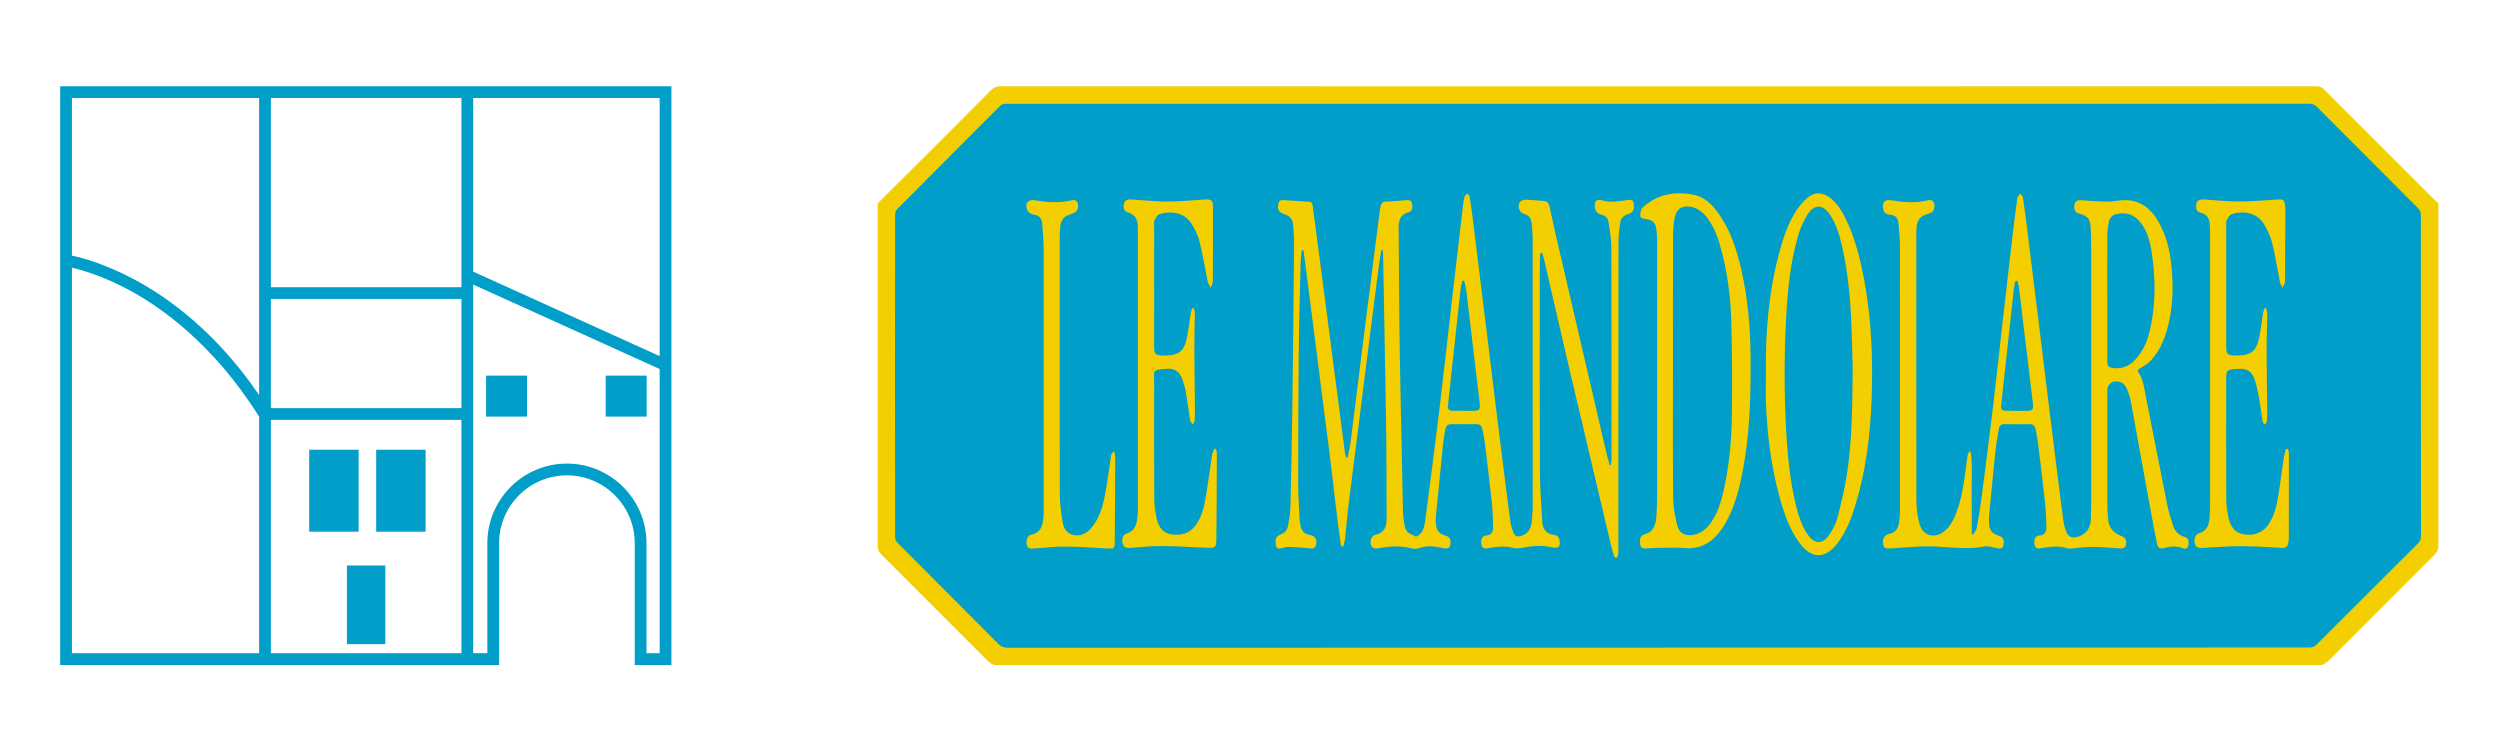
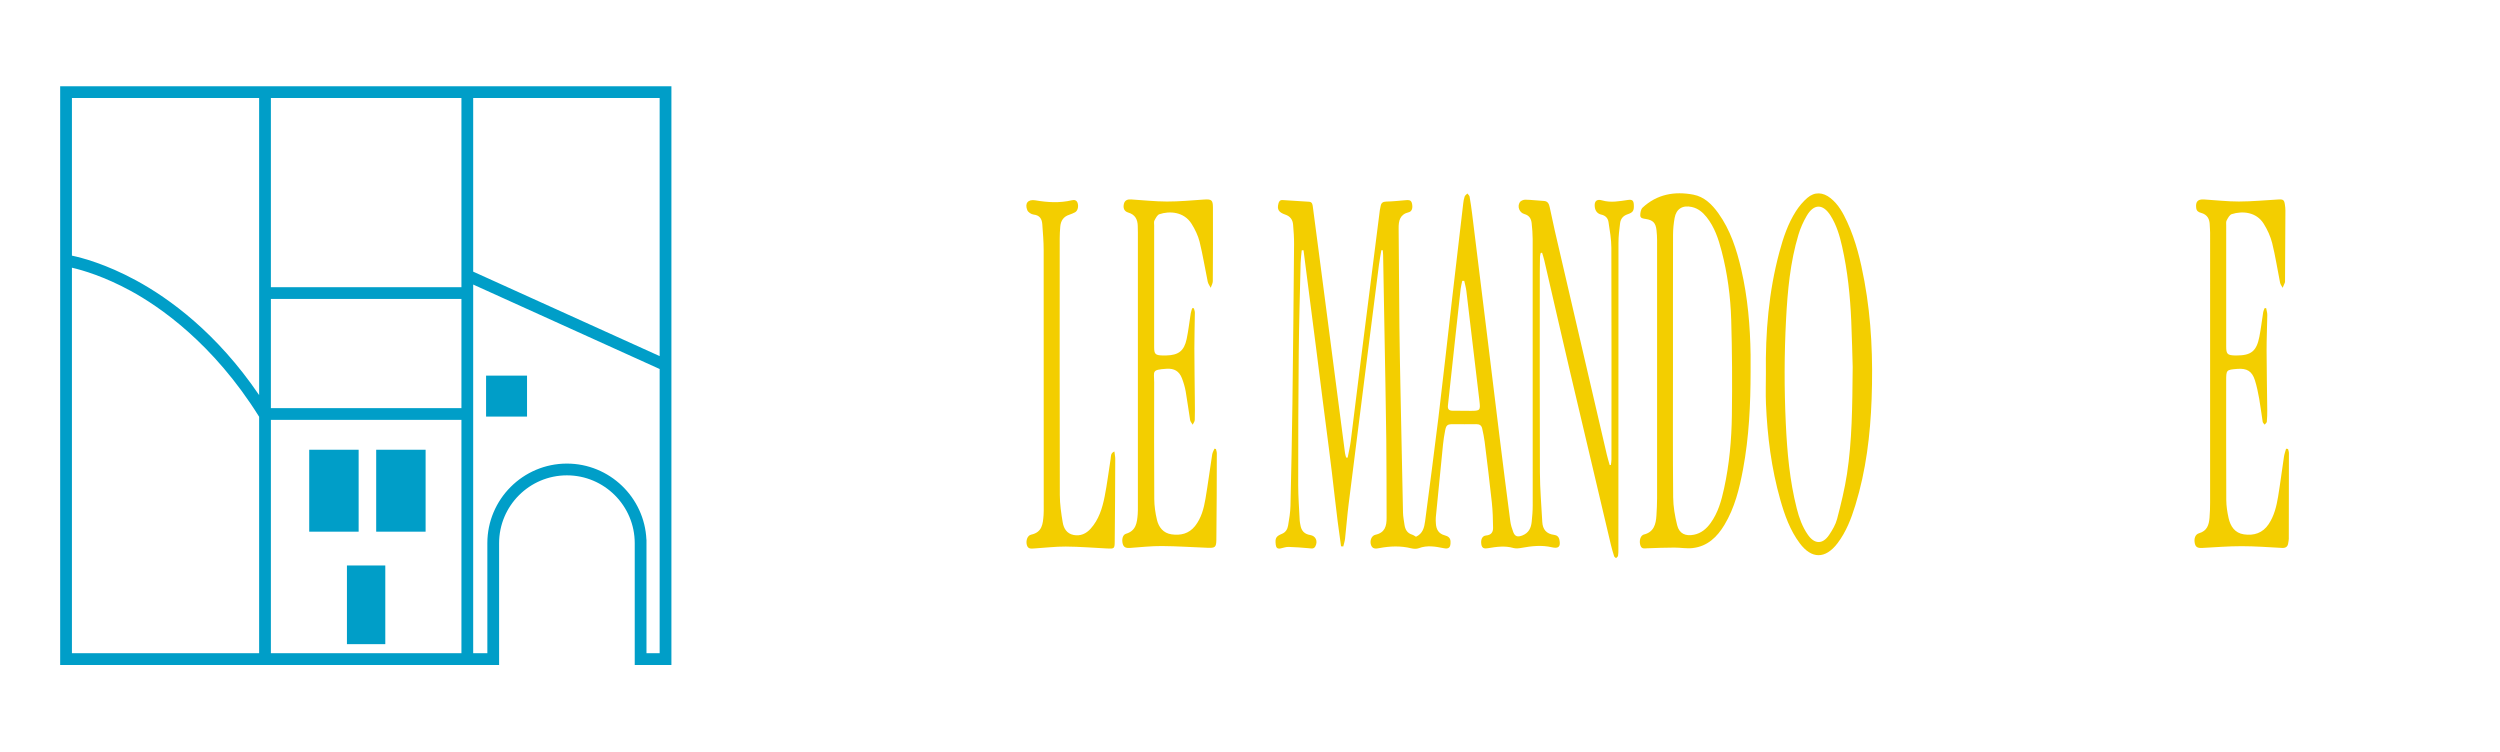
<svg xmlns="http://www.w3.org/2000/svg" version="1.1" id="Layer_1" x="0px" y="0px" width="863.957px" height="260px" viewBox="0 0 863.957 260" enable-background="new 0 0 863.957 260" xml:space="preserve">
  <g>
-     <path fill="#F3CE00" d="M841.202,68.922c-12.622-12.598-25.241-25.196-37.854-37.8c-0.745-0.744-1.426-1.314-2.649-1.313   c-151.617,0.036-303.233,0.036-454.854,0.003c-1.464-0.001-2.481,0.459-3.479,1.467c-6.256,6.317-12.549,12.597-18.841,18.878   c-6.727,6.72-13.467,13.427-20.201,20.139c0,39.76,0,79.521,0,119.278c0.436,1.189,1.251,2.099,2.141,2.961   c1.396,1.355,2.76,2.744,4.137,4.123c10.342,10.343,20.69,20.679,31.02,31.031c0.869,0.873,1.762,1.688,2.938,2.119   c152.953,0,305.903,0,458.854,0c1.223-0.465,2.151-1.313,3.063-2.224c11.568-11.593,23.15-23.175,34.742-34.747   c0.976-0.975,1.934-1.941,2.431-3.266c0-39.758,0-79.518,0-119.277C842.167,69.838,841.674,69.391,841.202,68.922z" />
-     <path fill="#009EC8" d="M835.574,187.824c-11.756,11.709-23.473,23.455-35.247,35.146c-0.516,0.51-1.492,0.782-2.254,0.782   c-27.963,0.039-55.926,0.029-83.889,0.032c-121.98,0.014-243.961,0.027-365.944,0.072c-1.344,0.002-2.278-0.379-3.223-1.328   c-11.604-11.662-23.253-23.275-34.855-34.939c-0.469-0.47-0.825-1.295-0.825-1.955c-0.039-37.189-0.039-74.377-0.003-111.566   c0-0.622,0.313-1.403,0.748-1.841c11.808-11.865,23.658-23.687,35.464-35.553c0.753-0.758,1.532-0.798,2.439-0.798   c74.094,0.004,148.19,0.004,222.285,0.004c0.902,0,1.806,0,2.71,0c74.996,0,149.991,0.002,224.986-0.021   c1.126-0.001,1.936,0.292,2.745,1.105c11.644,11.691,23.327,23.342,34.966,35.038c0.503,0.506,0.914,1.373,0.915,2.072   c0.042,37.045,0.029,74.09,0.054,111.138C836.646,186.295,836.346,187.059,835.574,187.824z" />
    <g>
      <path fill="#F3CE00" d="M420.215,155.176c-0.176-0.039-0.351-0.082-0.523-0.123c-0.268,0.664-0.671,1.309-0.779,1.998    c-0.801,5.112-1.46,10.246-2.33,15.348c-0.567,3.326-1.421,6.605-3.571,9.356c-2.108,2.692-5,3.366-8.173,2.901    c-2.827-0.416-4.412-2.447-5.025-5.036c-0.553-2.333-0.905-4.772-0.92-7.165c-0.083-13.457-0.051-26.914-0.031-40.37    c0.006-3.76-1.055-4.313,4.317-4.648c2.588-0.162,4.313,0.814,5.258,3.239c0.58,1.494,1.046,3.063,1.325,4.643    c0.579,3.271,0.971,6.574,1.518,9.851c0.097,0.567,0.581,1.069,0.886,1.601c0.252-0.549,0.703-1.095,0.724-1.652    c0.08-2.276,0.044-4.559,0.023-6.838c-0.052-5.986-0.154-11.973-0.162-17.96c-0.005-4.085,0.134-8.169,0.171-12.254    c0.005-0.513-0.224-1.026-0.343-1.539c-0.191-0.011-0.385-0.021-0.578-0.031c-0.173,0.601-0.406,1.19-0.507,1.805    c-0.479,2.95-0.789,5.936-1.411,8.854c-0.874,4.104-2.814,5.579-6.975,5.68c-0.475,0.012-0.951,0.02-1.426,0.005    c-2.41-0.067-2.832-0.495-2.832-2.856c0-14.027,0.002-28.056,0.006-42.084c0-0.568-0.146-1.236,0.094-1.687    c0.438-0.823,0.976-1.941,1.72-2.191c3.454-1.157,8.465-0.919,11.125,3.343c1.188,1.907,2.227,4.033,2.764,6.202    c1.126,4.552,1.85,9.201,2.809,13.797c0.154,0.735,0.671,1.396,1.021,2.091c0.255-0.757,0.728-1.513,0.731-2.271    c0.063-8.509,0.08-17.018,0.046-25.526c-0.011-2.565-0.522-2.875-3.112-2.698c-4.267,0.29-8.537,0.692-12.806,0.687    c-4.125-0.007-8.249-0.479-12.375-0.727c-1.125-0.067-2.121,0.205-2.457,1.454c-0.399,1.482,0.072,2.666,1.458,3.072    c2.418,0.708,3.262,2.385,3.31,4.691c0.017,0.76,0.043,1.521,0.043,2.281c0.002,31.526,0.002,63.052-0.001,94.578    c0,0.903,0.02,1.812-0.057,2.71c-0.238,2.9-0.538,5.713-4.048,6.754c-1.184,0.352-1.526,2.023-1.128,3.484    c0.376,1.377,1.373,1.49,2.564,1.408c3.646-0.256,7.297-0.672,10.944-0.649c5.271,0.032,10.541,0.414,15.813,0.604    c2.561,0.096,3-0.146,3.034-2.723c0.135-9.979,0.132-19.962,0.158-29.941C420.508,156.15,420.315,155.665,420.215,155.176z" />
      <path fill="#F3CE00" d="M790.708,155.154c0.104,0.476,0.3,0.949,0.3,1.425c0.003,9.884-0.014,19.771-0.038,29.653    c-0.001,0.47-0.141,0.938-0.194,1.408c-0.149,1.283-0.865,1.779-2.143,1.713c-4.65-0.24-9.305-0.602-13.957-0.604    c-4.504-0.003-9.011,0.358-13.513,0.603c-1.236,0.066-2.318,0.002-2.655-1.47c-0.392-1.702,0.094-3.221,1.461-3.608    c2.787-0.797,3.407-2.93,3.606-5.354c0.146-1.75,0.2-3.513,0.2-5.269c0.013-31.098,0.01-62.195,0.003-93.294    c0-0.854-0.111-1.707-0.124-2.562c-0.03-2.126-0.843-3.656-3.039-4.241c-0.854-0.227-1.522-0.63-1.648-1.696    c-0.251-2.131,0.513-3.058,2.681-2.933c4.029,0.232,8.058,0.725,12.086,0.715c4.553-0.011,9.105-0.455,13.657-0.709    c1.661-0.093,2.011,0.181,2.235,1.809c0.091,0.658,0.174,1.323,0.172,1.986c-0.032,8.081-0.08,16.161-0.127,24.242    c0,0.236,0.02,0.494-0.062,0.707c-0.229,0.604-0.507,1.189-0.765,1.782c-0.305-0.589-0.763-1.146-0.89-1.771    c-0.923-4.556-1.604-9.167-2.728-13.671c-0.586-2.351-1.656-4.675-2.95-6.734c-2.524-4.022-7.296-4.47-11.021-3.283    c-0.75,0.239-1.317,1.34-1.756,2.157c-0.268,0.494-0.158,1.208-0.158,1.823c-0.008,13.932-0.006,27.864-0.006,41.797    c0,2.539,0.434,2.991,2.955,3.066c0.189,0.005,0.381,0.005,0.57,0.005c5.065,0.01,6.948-1.456,7.938-6.458    c0.562-2.837,0.879-5.722,1.339-8.58c0.074-0.458,0.322-0.888,0.49-1.331c0.173,0.006,0.345,0.01,0.519,0.014    c0.138,0.781,0.402,1.562,0.394,2.34c-0.05,4.087-0.254,8.173-0.244,12.259c0.017,6.844,0.161,13.687,0.23,20.529    c0.013,1.375-0.022,2.757-0.148,4.122c-0.034,0.357-0.489,0.676-0.752,1.013c-0.231-0.321-0.615-0.616-0.673-0.967    c-0.435-2.673-0.738-5.365-1.217-8.027c-0.386-2.141-0.826-4.293-1.479-6.366c-0.983-3.115-2.771-4.177-6.05-3.912    c-3.873,0.313-3.873,0.313-3.873,4.248c0,13.695-0.032,27.39,0.034,41.084c0.012,2.067,0.347,4.166,0.793,6.192    c0.632,2.86,2.151,5.194,5.285,5.658c3.476,0.515,6.515-0.435,8.574-3.536c1.913-2.88,2.704-6.17,3.257-9.498    c0.762-4.589,1.333-9.211,2.031-13.813c0.14-0.928,0.477-1.826,0.724-2.739C790.261,155.104,790.484,155.129,790.708,155.154z" />
      <path fill="#F3CE00" d="M385.116,156.021c0.116,0.979,0.301,1.803,0.297,2.623c-0.037,9.553-0.077,19.106-0.185,28.662    c-0.026,2.284-0.212,2.357-2.542,2.244c-4.793-0.232-9.583-0.638-14.376-0.669c-3.595-0.024-7.194,0.433-10.792,0.649    c-1.074,0.064-2.26,0.307-2.662-1.197c-0.392-1.469,0.172-3.29,1.505-3.572c3.844-0.818,4.046-3.771,4.28-6.763    c0.076-0.946,0.051-1.899,0.051-2.853c0.002-29.576,0.016-59.152-0.02-88.729c-0.003-2.986-0.262-5.976-0.479-8.958    c-0.134-1.832-0.906-3.076-3.015-3.309c-0.786-0.087-1.871-0.799-2.156-1.496c-0.982-2.404,0.241-3.856,2.788-3.422    c4.207,0.72,8.39,0.975,12.589-0.021c0.899-0.213,1.707-0.056,2.029,1.026c0.365,1.227-0.025,2.674-0.943,3.143    c-0.633,0.322-1.291,0.616-1.965,0.833c-2.033,0.653-2.955,2.128-3.115,4.153c-0.104,1.327-0.186,2.658-0.187,3.988    c-0.011,29.576-0.038,59.152,0.036,88.729c0.008,3.156,0.479,6.337,1.004,9.462c0.347,2.075,1.42,3.888,3.772,4.339    c2.367,0.456,4.32-0.447,5.872-2.17c2.84-3.15,4.038-7.09,4.842-11.104c0.866-4.322,1.377-8.717,2.08-13.072    C383.964,157.693,383.721,156.623,385.116,156.021z" />
      <path fill="#F3CE00" d="M564.62,70.785c-0.067-1.515-0.541-1.902-2.064-1.681c-2.958,0.431-5.898,1.016-8.896,0.146    c-1.895-0.551-2.764,0.272-2.533,2.266c0.158,1.362,0.918,2.355,2.245,2.644c1.481,0.32,2.302,1.262,2.5,2.585    c0.441,2.948,0.978,5.925,0.985,8.891c0.077,24.397,0.044,48.793,0.034,73.191c-0.001,0.618-0.126,1.239-0.193,1.858    c-0.138,0.012-0.278,0.023-0.417,0.037c-0.334-1.205-0.712-2.4-0.995-3.617c-6.001-25.795-11.997-51.591-17.979-77.391    c-0.622-2.682-1.126-5.391-1.747-8.072c-0.247-1.067-0.574-2.121-2.022-2.198c-2.137-0.112-4.267-0.395-6.401-0.434    c-0.65-0.012-1.589,0.363-1.914,0.87c-0.962,1.501-0.16,3.602,1.577,4.093c1.722,0.487,2.361,1.653,2.52,3.213    c0.184,1.794,0.343,3.6,0.344,5.401c0.025,30.723,0.029,61.444,0.014,92.167c0,1.851-0.16,3.703-0.35,5.545    c-0.219,2.142-1.009,3.888-3.248,4.755c-1.529,0.592-2.507,0.426-3.106-1.127c-0.478-1.23-0.875-2.527-1.046-3.83    c-1.274-9.705-2.5-19.418-3.706-29.133c-1.388-11.174-2.731-22.353-4.105-33.527c-1.786-14.525-3.579-29.05-5.38-43.572    c-0.245-1.979-0.53-3.955-0.875-5.918c-0.068-0.391-0.501-0.719-0.765-1.076c-0.324,0.346-0.795,0.639-0.939,1.048    c-0.267,0.749-0.396,1.562-0.489,2.358c-1.271,10.807-2.537,21.614-3.783,32.424c-1.596,13.831-3.106,27.671-4.777,41.491    c-1.448,11.979-3.07,23.938-4.614,35.904c-0.288,2.229-0.812,4.321-3.159,5.391c-0.415-0.23-0.843-0.569-1.327-0.719    c-1.755-0.535-2.429-1.854-2.657-3.512c-0.19-1.363-0.468-2.729-0.499-4.097c-0.312-13.828-0.586-27.657-0.854-41.487    c-0.148-7.604-0.309-15.208-0.39-22.813c-0.119-11.311-0.158-22.621-0.266-33.932c-0.025-2.66,0.439-4.854,3.531-5.591    c1.137-0.271,1.443-1.658,1.048-3.145c-0.304-1.137-1.146-1.086-2.034-1.017c-2.271,0.181-4.542,0.447-6.815,0.487    c-1.199,0.021-1.753,0.469-1.949,1.563c-0.083,0.467-0.219,0.926-0.277,1.396c-0.891,6.975-1.771,13.95-2.655,20.926    c-1.295,10.224-2.601,20.445-3.882,30.671c-1.183,9.427-2.319,18.863-3.523,28.288c-0.242,1.897-0.702,3.767-1.063,5.65    c-0.171-0.011-0.342-0.021-0.514-0.028c-0.132-0.494-0.317-0.979-0.386-1.482c-0.48-3.576-0.938-7.154-1.405-10.734    c-1.273-9.797-2.549-19.595-3.826-29.393c-1.303-9.986-2.607-19.971-3.912-29.957c-0.659-5.039-1.311-10.08-1.988-15.117    c-0.105-0.793-0.208-1.657-1.319-1.725c-3.033-0.185-6.067-0.358-9.098-0.576c-0.935-0.067-1.281,0.464-1.473,1.211    c-0.513,1.982,0.038,3.014,2.357,3.807c1.738,0.593,2.565,1.772,2.711,3.454c0.194,2.27,0.356,4.553,0.337,6.827    c-0.157,18.257-0.326,36.513-0.565,54.767c-0.154,11.884-0.395,23.765-0.68,35.644c-0.057,2.266-0.43,4.537-0.819,6.776    c-0.213,1.214-0.787,2.306-2.107,2.847c-2.124,0.871-2.425,1.525-2.149,3.828c0.124,1.032,0.633,1.432,1.633,1.233    c0.93-0.185,1.862-0.554,2.786-0.533c2.312,0.054,4.619,0.257,6.924,0.449c0.901,0.075,1.813,0.388,2.361-0.69    c0.891-1.746,0.117-3.554-1.787-3.859c-2.04-0.327-3.087-1.489-3.403-3.448c-0.082-0.515-0.219-1.028-0.244-1.545    c-0.191-4.082-0.517-8.165-0.518-12.245c-0.005-15.264,0.035-30.525,0.186-45.789c0.102-10.314,0.402-20.625,0.648-30.937    c0.035-1.481,0.252-2.958,0.386-4.437c0.206-0.003,0.413-0.006,0.619-0.009c1.465,11.388,2.936,22.774,4.392,34.162    c1.452,11.355,2.844,22.72,4.348,34.07c1.503,11.344,2.553,22.746,4.224,34.068c0.258,0.016,0.516,0.033,0.772,0.051    c0.212-0.897,0.519-1.789,0.617-2.699c0.435-3.922,0.729-7.859,1.216-11.772c1.777-14.331,3.609-28.657,5.427-42.983    c1.69-13.34,3.381-26.682,5.091-40.021c0.211-1.645,0.543-3.274,0.818-4.911c0.162,0.011,0.324,0.021,0.486,0.031    c0.041,0.539,0.106,1.077,0.116,1.616c0.156,8.555,0.308,17.11,0.454,25.665c0.22,12.689,0.482,25.379,0.637,38.069    c0.112,9.031,0.071,18.063,0.112,27.094c0.013,2.824-0.535,5.148-3.865,5.875c-1.402,0.309-2.02,2.131-1.518,3.543    c0.515,1.451,1.681,1.293,2.853,1.07c3.682-0.699,7.347-0.848,11.029,0.061c0.831,0.205,1.853,0.265,2.624-0.03    c2.884-1.103,5.754-0.583,8.575-0.015c1.797,0.363,2.481-0.156,2.393-2.349c-0.051-1.263-0.911-1.801-1.995-2.086    c-2.116-0.558-2.961-2.06-3.065-4.104c-0.039-0.713-0.094-1.435-0.023-2.139c0.813-8.371,1.633-16.74,2.487-25.107    c0.169-1.65,0.424-3.299,0.746-4.928c0.36-1.82,0.808-2.131,2.587-2.127c2.71,0.002,5.422,0.037,8.131-0.012    c1.139-0.02,1.846,0.43,2.078,1.51c0.33,1.527,0.665,3.063,0.854,4.613c0.862,6.98,1.732,13.958,2.478,20.95    c0.312,2.915,0.395,5.86,0.427,8.795c0.017,1.459-0.68,2.465-2.4,2.601c-1.359,0.105-1.941,1.438-1.654,3.104    c0.249,1.443,1.154,1.482,2.328,1.287c2.904-0.48,5.803-0.918,8.75-0.063c0.86,0.248,1.893,0.125,2.806-0.043    c3.482-0.639,6.97-1.035,10.464-0.211c2.346,0.555,3.139-0.215,2.621-2.613c-0.229-1.058-0.873-1.555-1.848-1.676    c-2.645-0.328-3.926-1.896-4.063-4.461c-0.305-5.691-0.797-11.382-0.819-17.072c-0.093-23.162-0.041-46.322-0.036-69.483    c0-1.71,0.019-3.422,0.063-5.132c0.011-0.431,0.164-0.855,0.251-1.283c0.159-0.019,0.316-0.039,0.475-0.058    c0.243,0.824,0.527,1.638,0.724,2.473c2.966,12.81,5.885,25.63,8.886,38.432c4.703,20.06,9.455,40.106,14.2,60.155    c0.305,1.29,0.686,2.564,1.089,3.826c0.084,0.261,0.433,0.437,0.659,0.648c0.235-0.26,0.625-0.49,0.68-0.783    c0.129-0.694,0.129-1.418,0.129-2.127c0.005-35.336-0.006-70.672,0.027-106.007c0.003-2.271,0.266-4.55,0.556-6.806    c0.19-1.492,1.001-2.572,2.568-3.096C564.393,73.409,564.714,72.797,564.62,70.785z M508.331,141.982    c-2.139,0.002-4.277-0.026-6.416-0.049c-1.202-0.014-1.672-0.576-1.534-1.812c0.972-8.78,1.904-17.564,2.856-26.348    c0.507-4.675,1.012-9.35,1.55-14.021c0.104-0.9,0.356-1.786,0.54-2.679c0.231-0.003,0.462-0.008,0.692-0.012    c0.25,1.171,0.591,2.33,0.731,3.513c1.525,12.684,3.016,25.369,4.522,38.053C511.649,141.781,511.497,141.98,508.331,141.982z" />
-       <path fill="#F3CE00" d="M755.162,185.602c-2.074-0.588-3.524-1.824-4.159-3.91c-0.689-2.267-1.491-4.519-1.957-6.834    c-2.521-12.517-4.938-25.055-7.43-37.578c-0.591-2.963-0.871-6.032-2.633-8.654c-0.501-0.746,0.1-1.025,0.68-1.383    c1.157-0.713,2.396-1.393,3.331-2.35c2.852-2.917,4.562-6.529,5.729-10.384c2.329-7.685,2.466-15.54,1.587-23.444    c-0.566-5.094-1.821-10.009-4.403-14.491c-3.081-5.352-7.491-8.2-13.902-7.225c-1.499,0.229-3.034,0.372-4.547,0.332    c-2.696-0.072-5.391-0.293-8.084-0.491c-1.754-0.128-2.486,0.473-2.541,2.215c-0.036,1.217,0.367,2.012,1.691,2.407    c3.135,0.934,3.814,1.865,3.991,5.19c0.118,2.229,0.164,4.461,0.165,6.691c0.013,29.391,0.015,58.781,0.008,88.173    c-0.001,1.711-0.113,3.419-0.131,5.131c-0.031,3.094-1.147,5.355-4.31,6.434c-1.966,0.67-3.447,0.271-4.213-1.717    c-0.439-1.143-0.771-2.355-0.938-3.568c-0.672-4.846-1.271-9.701-1.878-14.557c-1.187-9.477-2.366-18.954-3.535-28.434    c-1.099-8.911-2.17-17.825-3.268-26.737c-1.393-11.318-2.791-22.635-4.199-33.951c-0.348-2.78-0.712-5.56-1.153-8.325    c-0.074-0.461-0.587-0.852-0.898-1.273c-0.316,0.424-0.659,0.831-0.938,1.279c-0.116,0.187-0.104,0.458-0.134,0.692    c-0.499,3.863-1.036,7.722-1.487,11.589c-1.224,10.478-2.418,20.958-3.607,31.439c-1.089,9.584-2.103,19.177-3.25,28.756    c-1.235,10.329-2.564,20.646-3.908,30.963c-0.473,3.621-1.046,7.234-1.709,10.827c-0.155,0.837-0.874,1.569-1.334,2.353    c-0.13-0.076-0.259-0.152-0.388-0.229c0-4.751,0.053-9.504-0.017-14.256c-0.067-4.699,0.34-9.426-0.331-14.098    c-0.171-0.033-0.342-0.065-0.513-0.098c-0.194,0.415-0.485,0.813-0.565,1.249c-0.227,1.261-0.387,2.535-0.543,3.806    c-0.636,5.188-1.339,10.368-3.113,15.322c-0.918,2.564-2.023,5.036-4.139,6.887c-3.513,3.078-7.813,1.92-8.938-2.586    c-0.626-2.508-0.97-5.154-0.975-7.742c-0.064-30.531-0.04-61.063-0.036-91.592c0.001-0.951,0.011-1.904,0.079-2.851    c0.159-2.19,1.118-3.79,3.343-4.455c0.634-0.19,1.256-0.447,1.846-0.748c0.858-0.44,1.253-2.063,0.859-3.192    c-0.368-1.057-1.205-1.182-2.083-0.967c-4.151,1.016-8.289,0.73-12.445,0.025c-2.605-0.441-3.539,0.64-2.982,3.239    c0.296,1.381,1.439,1.621,2.489,1.741c1.816,0.206,2.578,1.278,2.721,2.907c0.228,2.6,0.521,5.208,0.522,7.812    c0.036,30.437,0.026,60.875,0.012,91.312c0,1.324-0.122,2.656-0.274,3.977c-0.247,2.135-1.07,3.738-3.462,4.283    c-1.822,0.413-2.469,1.885-2.041,3.801c0.262,1.176,0.948,1.367,3.047,1.19c3.357-0.283,6.724-0.492,10.088-0.667    c7.186-0.368,14.355,1.43,21.572,0.039c1.545-0.297,3.285,0.335,4.92,0.627c1.194,0.212,1.782-0.191,1.966-1.393    c0.259-1.685-0.169-2.543-1.946-3.084c-2.083-0.633-2.997-2.037-3.077-4.104c-0.033-0.854-0.091-1.717-0.01-2.563    c0.713-7.474,1.418-14.949,2.204-22.414c0.272-2.594,0.756-5.164,1.172-7.74c0.188-1.166,0.885-1.651,2.103-1.627    c2.805,0.06,5.611,0.051,8.416,0.002c1.2-0.021,1.908,0.475,2.144,1.617c0.304,1.486,0.636,2.972,0.82,4.475    c0.858,6.979,1.721,13.959,2.477,20.95c0.31,2.87,0.445,5.771,0.476,8.655c0.018,1.535-0.651,2.686-2.542,2.799    c-1.298,0.076-1.877,1.535-1.545,3.171c0.272,1.347,1.131,1.396,2.257,1.204c3-0.504,6.008-0.967,9.022,0.013    c0.478,0.153,1.04,0.116,1.557,0.075c2.239-0.174,4.478-0.551,6.713-0.535c3.263,0.021,6.528,0.253,9.78,0.518    c1.611,0.131,2.341-0.384,2.341-1.996c0-1.139-0.501-1.858-1.582-2.258c-2.667-0.982-4.392-2.766-4.642-5.721    c-0.111-1.325-0.281-2.652-0.283-3.979c-0.023-13.365-0.021-26.728-0.011-40.092c0.001-0.66-0.048-1.42,0.248-1.953    c0.348-0.629,0.97-1.363,1.609-1.533c2.299-0.606,4.037,0.289,4.941,2.515c0.604,1.485,1.109,3.048,1.398,4.623    c2.246,12.187,4.418,24.385,6.639,36.575c0.74,4.064,1.551,8.115,2.335,12.17c0.255,1.313,0.807,1.933,2.355,1.531    c2.107-0.545,4.28-0.86,6.438,0.033c0.771,0.322,1.607,0.363,1.953-0.736C756.624,187.264,756.222,185.9,755.162,185.602z     M699.248,141.984c-1.995-0.002-3.993,0.025-5.986-0.051c-1.565-0.059-1.849-0.418-1.684-1.935    c1.146-10.579,2.305-21.156,3.456-31.734c0.314-2.881,0.602-5.765,0.942-8.643c0.102-0.856,0.346-1.696,0.522-2.544    c0.213-0.007,0.424-0.015,0.634-0.021c0.193,0.694,0.479,1.378,0.567,2.086c0.769,6.27,1.496,12.543,2.247,18.815    c0.813,6.791,1.624,13.581,2.463,20.37C702.851,141.878,702.781,141.988,699.248,141.984z M730.277,127.181    c-1.646-0.214-2.02-0.631-2.021-2.308c-0.008-7.461-0.004-14.922-0.004-22.384c-0.003,0-0.007,0-0.011,0    c0-7.128-0.03-14.257,0.024-21.386c0.013-1.505,0.242-3.027,0.547-4.506c0.302-1.466,1.292-2.361,2.807-2.676    c3.31-0.687,6.013,0.291,8.081,2.933c2.201,2.809,3.203,6.131,3.759,9.576c1.541,9.561,1.63,19.105-0.713,28.569    c-0.818,3.313-2.271,6.346-4.524,8.945C736.13,126.361,733.534,127.603,730.277,127.181z" />
      <path fill="#F3CE00" d="M604.974,122.567c-0.149-9.902-0.976-19.737-3.213-29.407c-1.603-6.923-3.747-13.654-7.961-19.512    c-2.185-3.035-4.856-5.672-8.629-6.385c-6.459-1.219-12.518-0.156-17.515,4.48c-0.599,0.555-0.81,1.758-0.813,2.662    c-0.004,1.089,1.063,1.129,1.92,1.268c2.509,0.404,3.429,1.368,3.7,3.917c0.12,1.132,0.199,2.274,0.199,3.411    c0.012,29.714,0.014,59.427-0.002,89.142c0,1.992-0.108,3.989-0.226,5.979c-0.176,3.063-0.893,5.79-4.424,6.626    c-0.133,0.03-0.255,0.127-0.372,0.205c-0.901,0.601-1.203,2.34-0.701,3.647c0.447,1.166,1.34,0.916,2.256,0.881    c3.124-0.125,6.249-0.23,9.374-0.246c2.132-0.014,4.294,0.408,6.389,0.166c5.104-0.586,8.454-3.813,10.978-8.014    c3.558-5.923,5.175-12.517,6.429-19.209c2.089-11.158,2.6-22.447,2.613-33.769C604.978,126.463,605.004,124.516,604.974,122.567z     M598.509,143.48c-0.112,8.5-0.873,16.981-2.697,25.32c-0.925,4.236-2.078,8.404-4.68,11.982c-1.43,1.967-3.199,3.488-5.688,4    c-2.952,0.607-5.122-0.355-5.845-3.281c-0.778-3.15-1.354-6.436-1.383-9.667c-0.142-15.067-0.063-30.138-0.064-45.206    c-0.002-15.164-0.021-30.327,0.022-45.491c0.005-1.936,0.205-3.895,0.542-5.802c0.563-3.179,2.772-4.521,5.968-3.798    c2.146,0.485,3.734,1.801,5.068,3.474c2.764,3.463,4.11,7.558,5.209,11.758c2.025,7.756,3.071,15.684,3.312,23.657    C598.603,121.438,598.65,132.465,598.509,143.48z" />
      <path fill="#F3CE00" d="M644.31,97.179c-1.289-7.015-2.938-13.933-5.939-20.447c-1.417-3.076-3.021-6.052-5.731-8.229    c-2.662-2.139-5.548-2.286-8.06-0.116c-1.518,1.313-2.866,2.921-3.948,4.614c-2.76,4.32-4.367,9.153-5.693,14.071    c-3.713,13.773-4.875,27.848-4.675,42.053c0,3.467-0.124,6.939,0.021,10.4c0.475,11.231,1.873,22.336,4.954,33.179    c1.511,5.315,3.35,10.517,6.698,15.007c4.111,5.516,8.855,5.533,13.033,0.075c3.021-3.946,4.767-8.521,6.212-13.209    c3.678-11.937,5.16-24.228,5.614-36.646C647.294,124.278,646.786,110.661,644.31,97.179z M638.289,163.791    c-0.801,5.234-2.078,10.411-3.42,15.542c-0.516,1.972-1.629,3.856-2.786,5.567c-2.221,3.281-5.015,3.188-7.295-0.07    c-1.937-2.766-3.044-5.893-3.866-9.129c-2.444-9.625-3.317-19.454-3.778-29.338c-0.559-11.971-0.541-23.94,0.087-35.905    c0.522-9.922,1.409-19.813,4.296-29.385c0.679-2.25,1.66-4.463,2.848-6.49c2.49-4.252,5.646-4.196,8.258-0.039    c2.052,3.271,3.128,6.907,3.965,10.619c1.906,8.458,2.788,17.053,3.162,25.698c0.266,6.122,0.387,12.25,0.499,15.974    C640.135,140.788,640.036,152.35,638.289,163.791z" />
    </g>
  </g>
  <g>
    <rect x="106.862" y="155.424" fill="#009EC8" width="17.077" height="28.313" />
    <rect x="130.005" y="155.424" fill="#009EC8" width="17.077" height="28.313" />
    <rect x="119.894" y="195.42" fill="#009EC8" width="13.257" height="27.188" />
    <rect x="167.979" y="129.809" fill="#009EC8" width="14.156" height="14.156" />
-     <rect x="209.323" y="129.809" fill="#009EC8" width="14.156" height="14.156" />
    <path fill="#009EC8" d="M20.792,29.809v200h151.69v-42.103c0-12.921,10.512-23.435,23.434-23.435s23.436,10.514,23.436,23.435   v42.103h12.677v-200H20.792L20.792,29.809z M24.857,88.344V33.873H89.55v102.668c-14.655-21.573-31.09-33.431-42.526-39.639   C36.525,91.204,28.213,89.046,24.857,88.344z M89.55,144.021v81.723H24.857V92.513c3.731,0.861,11.146,3.021,20.309,8.006   C54.93,105.831,73.649,118.533,89.55,144.021z M93.614,99.24V33.873h65.848V99.24H93.614z M93.614,141.033v-37.729h65.848v37.729   H93.614z M93.614,225.744v-80.646h65.848v80.646H93.614L93.614,225.744z M163.526,93.874V33.873h64.438v89.189L163.526,93.874z    M223.412,186.479h-0.026c-0.646-14.586-12.739-26.271-27.47-26.271c-15.163,0-27.498,12.336-27.498,27.498v38.038h-4.893V98.335   l64.438,29.188v98.221h-4.549v-38.133L223.412,186.479z" />
  </g>
</svg>